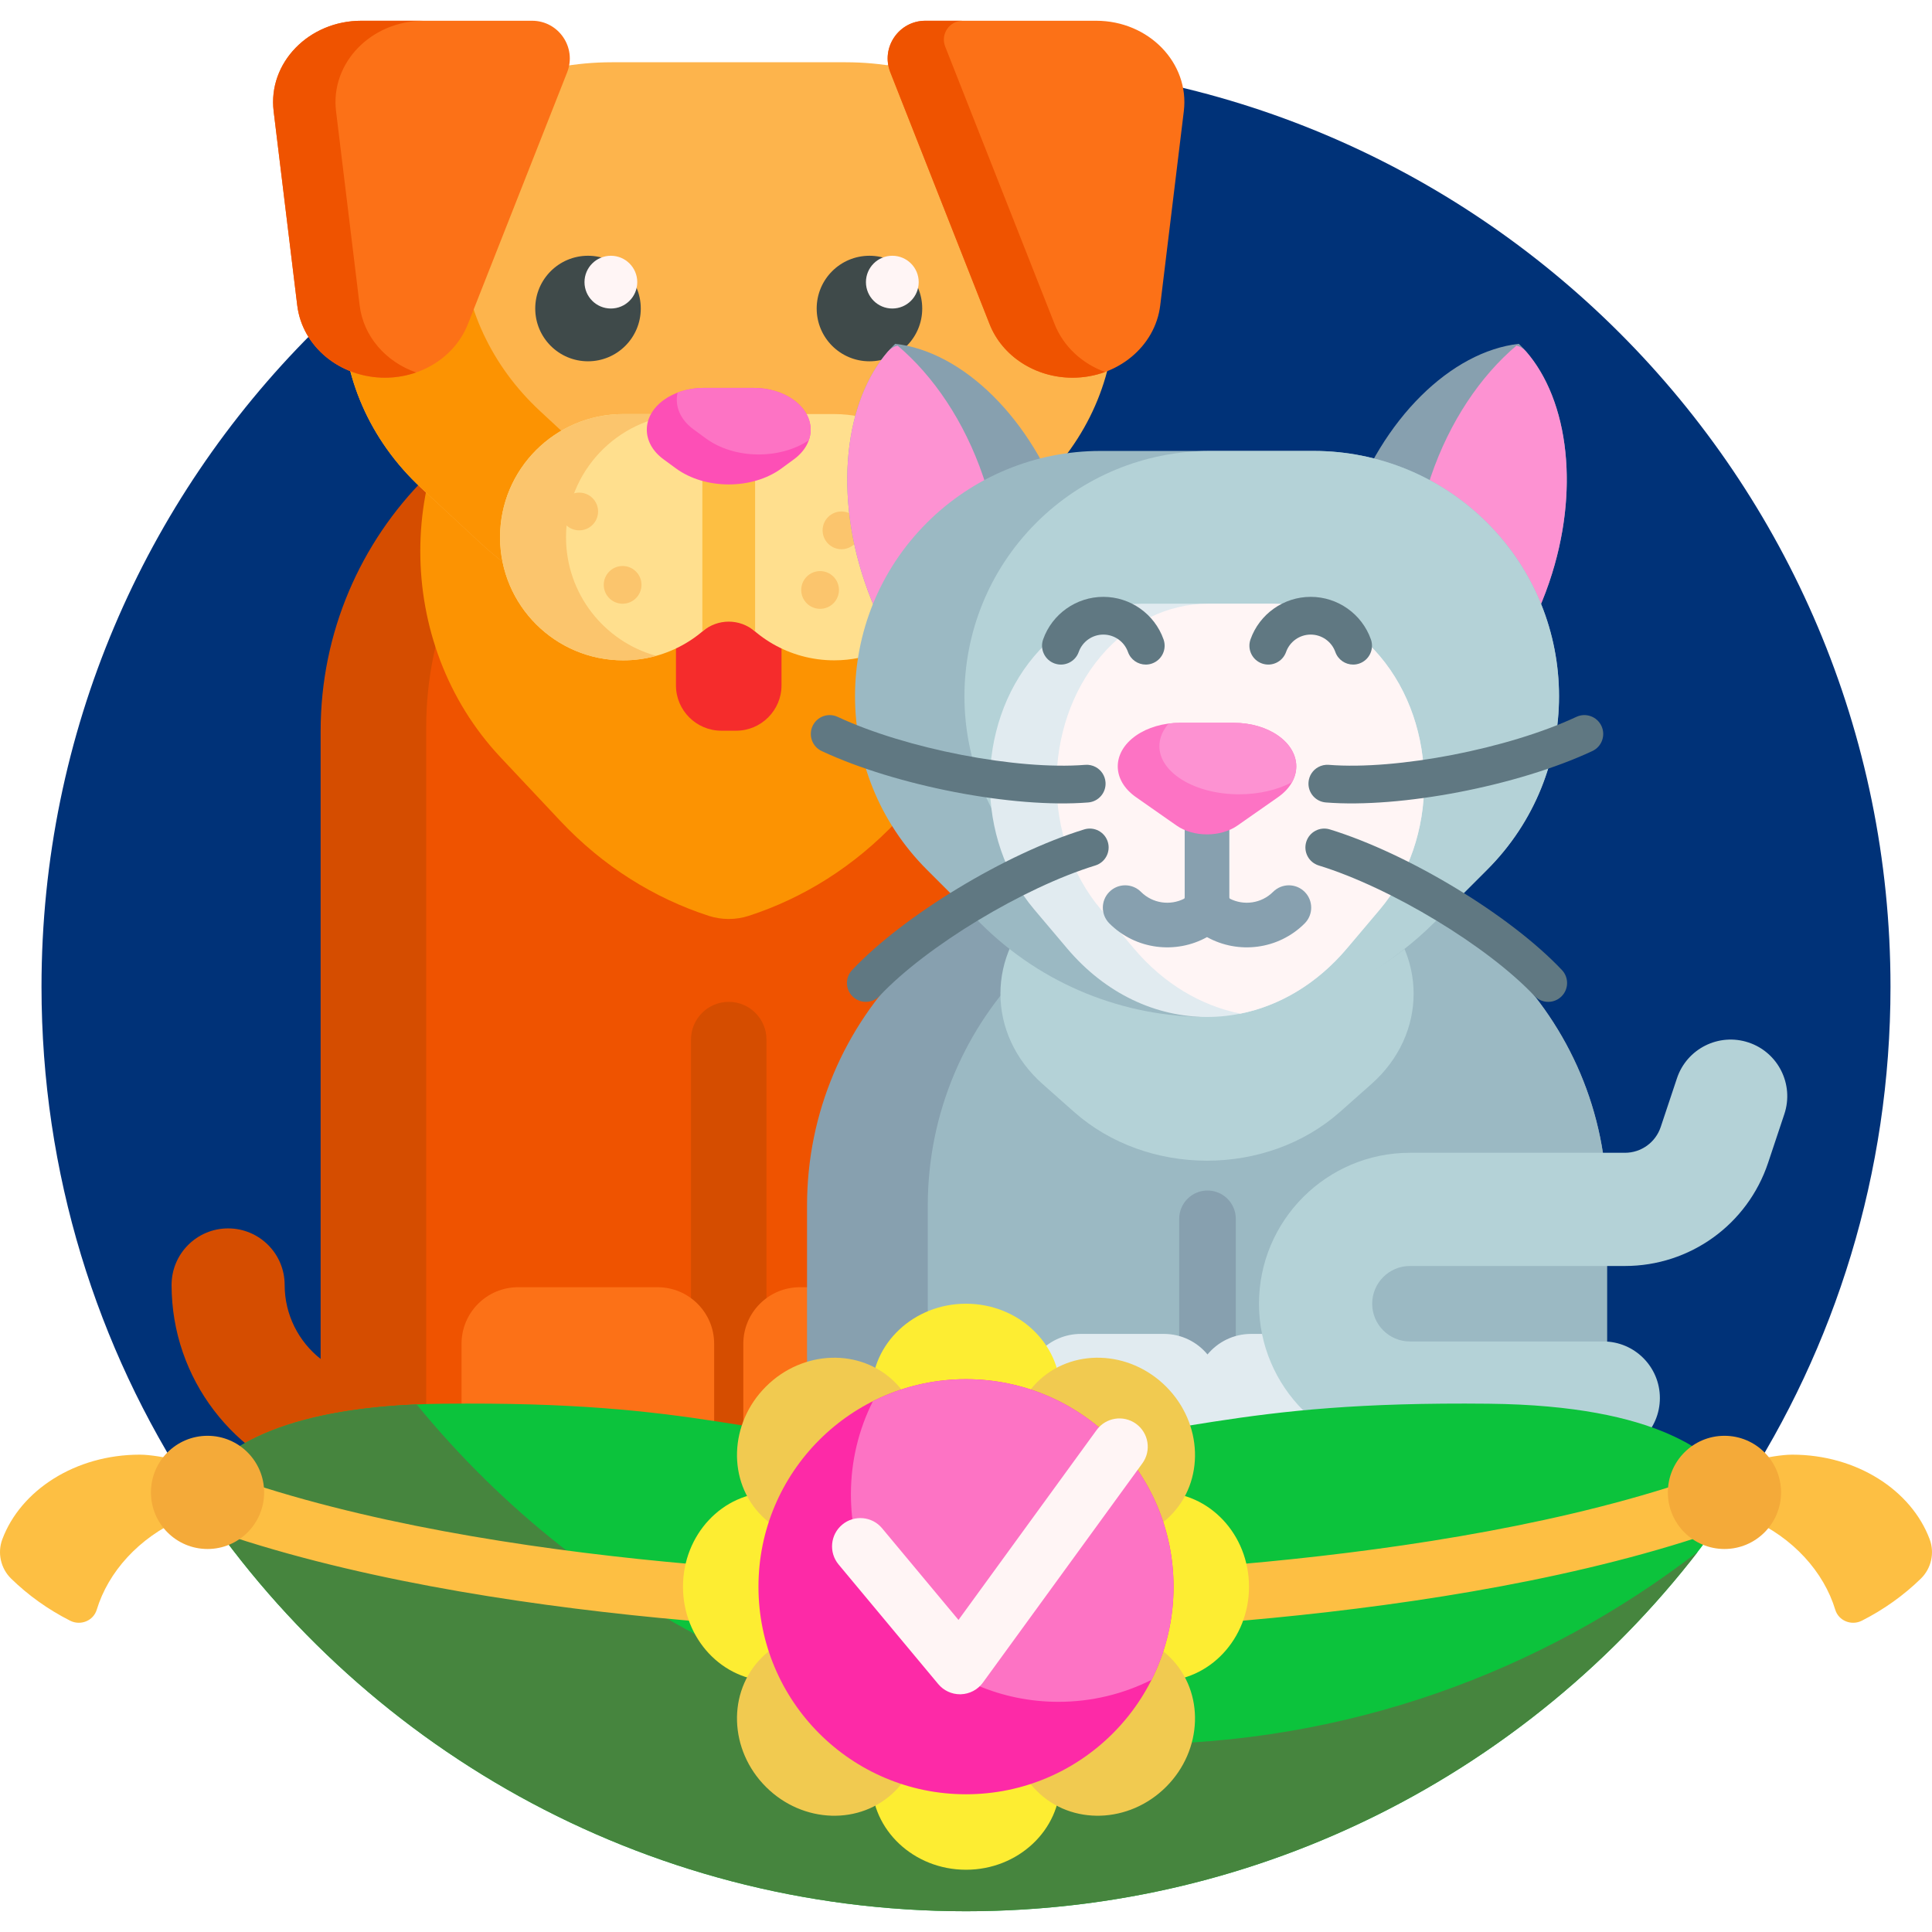
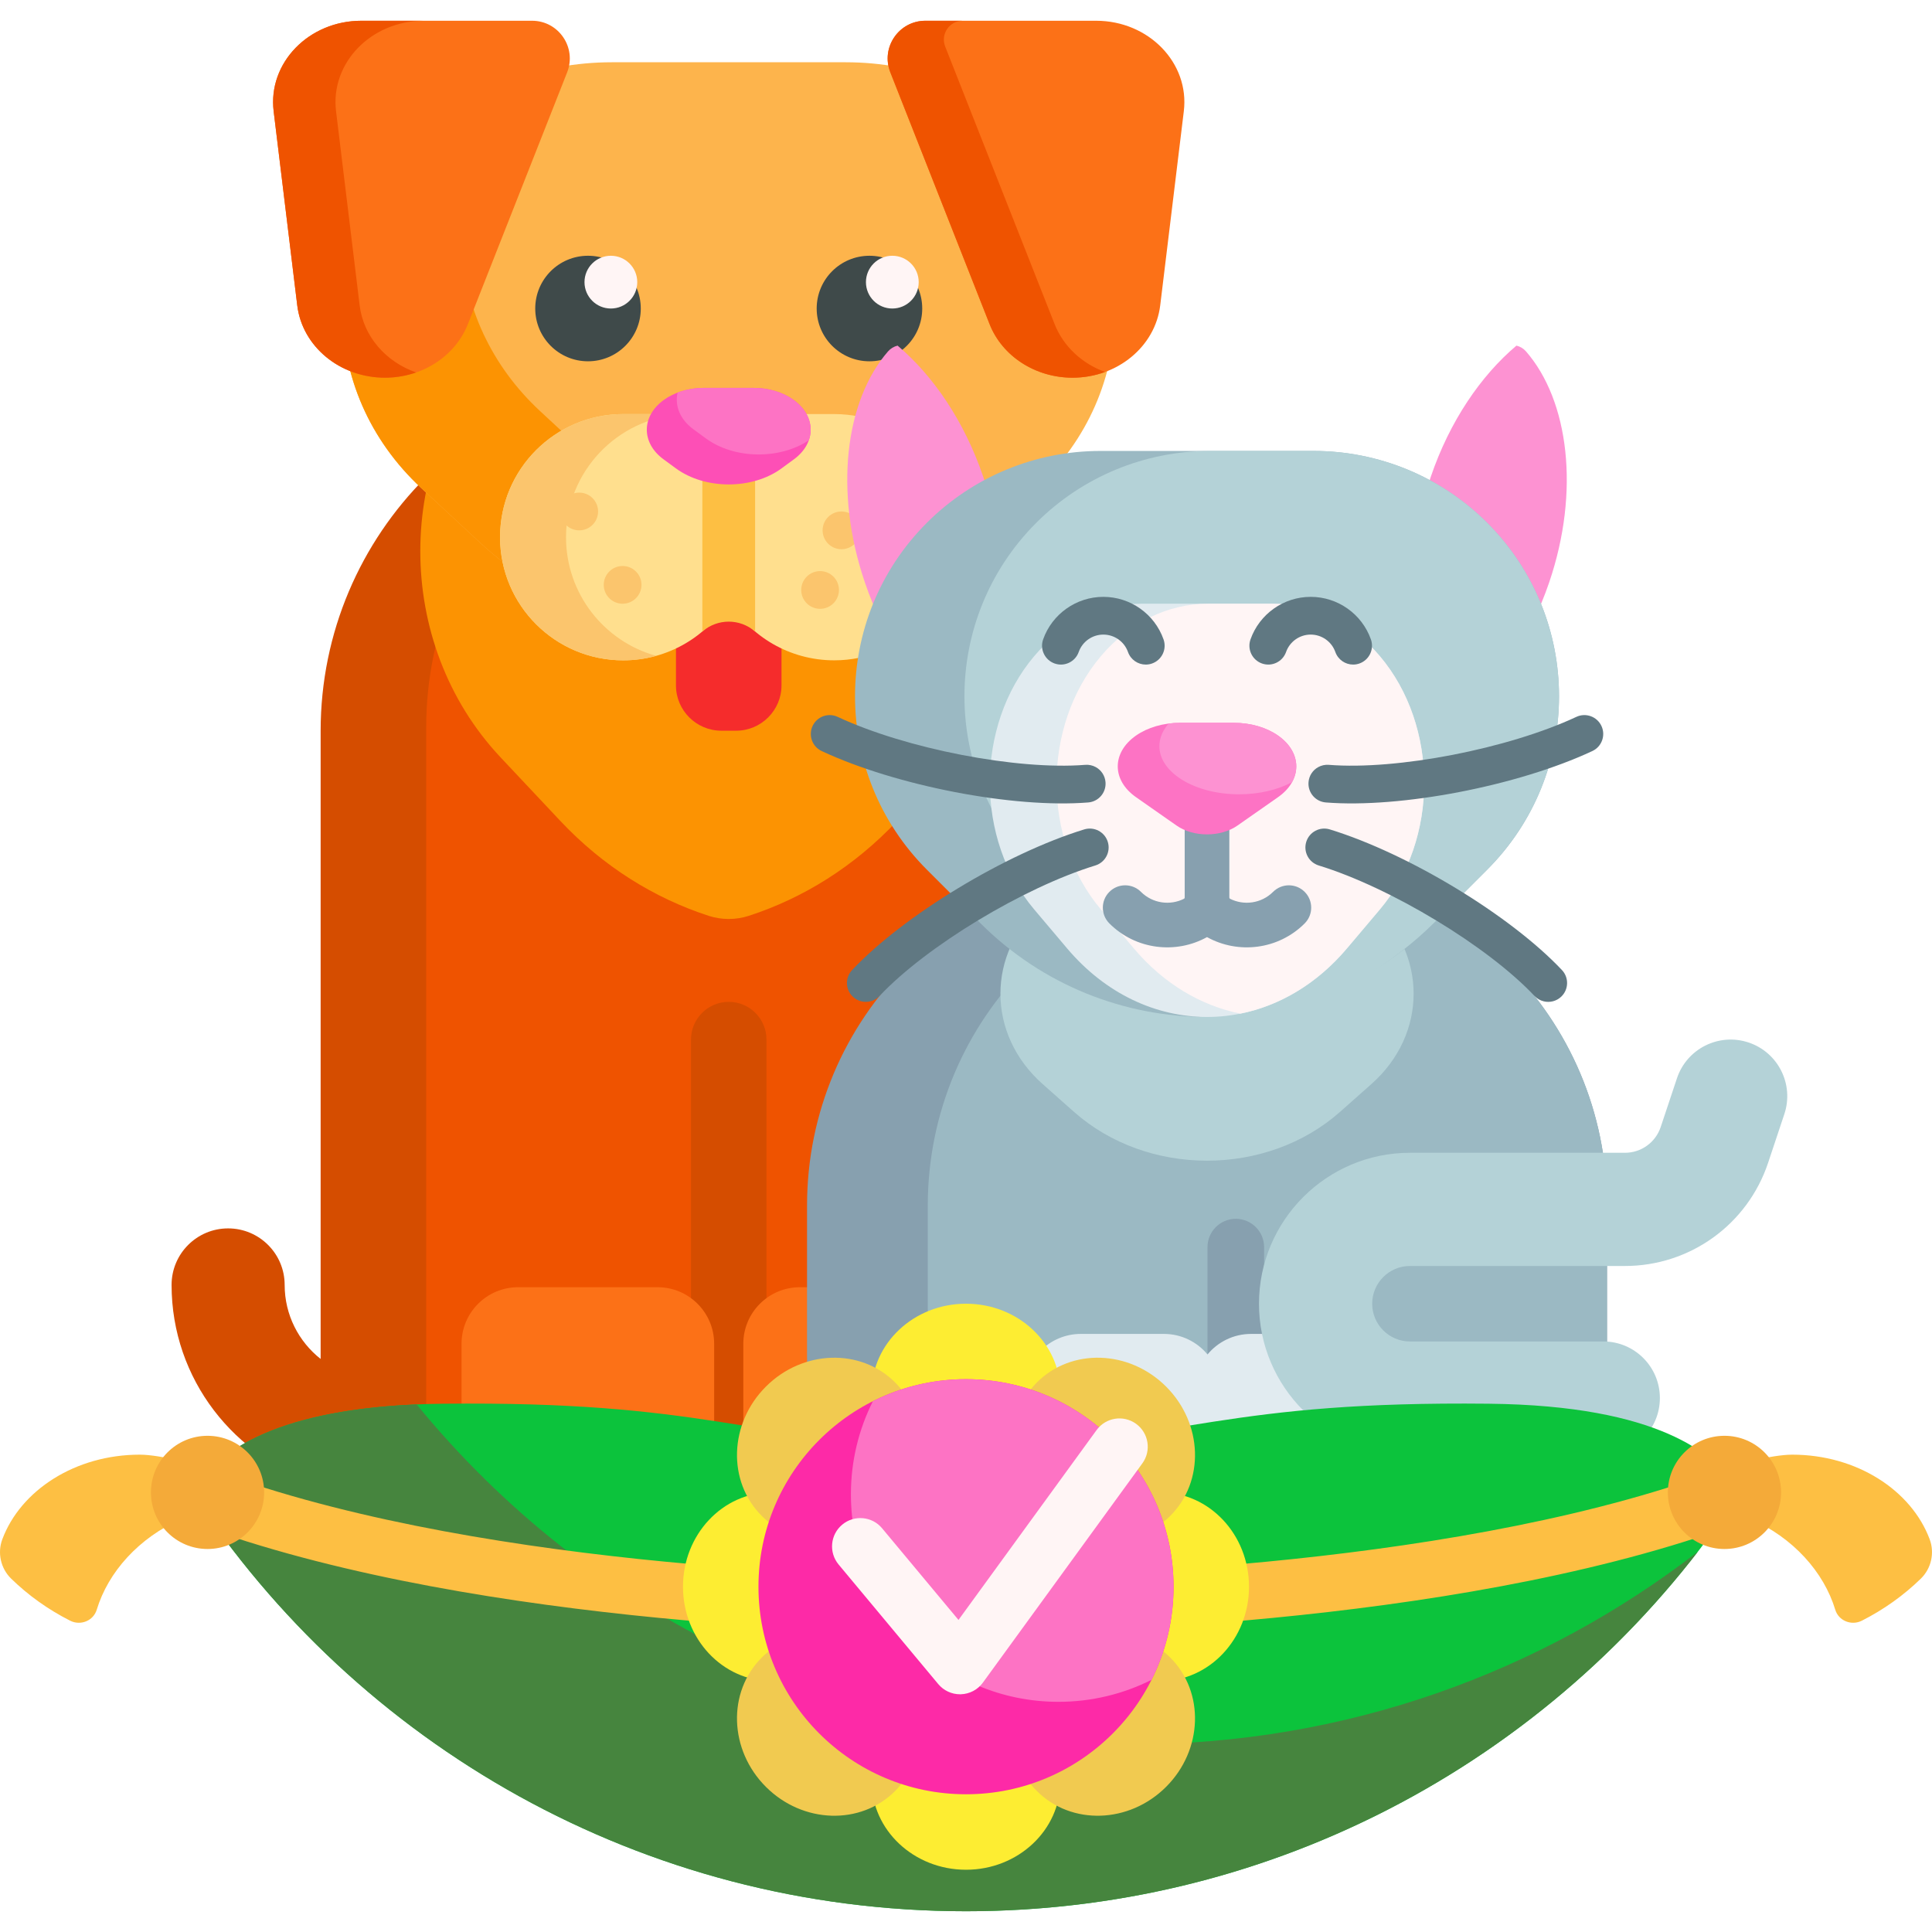
<svg xmlns="http://www.w3.org/2000/svg" id="Capa_1" height="512" viewBox="0 0 512 512" width="512">
  <g>
-     <path d="m50.859 395.5c-25.204-38.507-39.859-84.542-39.859-134 0-135.31 109.69-245 245-245s245 109.69 245 245c0 49.458-14.655 95.493-39.859 134z" fill="#003278" />
    <path d="m301.271 193.732v205.373h-216.299v-5.852c-22.802-6.687-39.502-27.796-39.502-52.732 0-8.275 6.708-14.984 14.984-14.984s14.984 6.709 14.984 14.984c0 7.947 3.731 15.039 9.534 19.616v-166.405c0-52.467 42.533-95 95-95h26.299c52.467 0 95 42.533 95 95z" fill="#d54d00" />
    <path d="m301.271 192.897v206.209h-188.329v-206.209c0-52.006 42.159-94.164 94.164-94.164 52.006-.001 94.165 42.158 94.165 94.164z" fill="#ef5300" />
    <path d="m193.122 405.5c-5.523 0-10-4.477-10-10v-120c0-5.523 4.477-10 10-10 5.523 0 10 4.477 10 10v120c0 5.523-4.478 10-10 10z" fill="#d54d00" />
    <path d="m263.934 356.125v34.375c0 8.284-6.716 15-15 15h-36.95c-8.284 0-15-6.716-15-15v-34.375c0-8.284 6.716-15 15-15h36.95c8.284 0 15 6.716 15 15zm-89.675-15h-36.949c-8.284 0-15 6.716-15 15v34.375c0 8.284 6.716 15 15 15h36.949c8.284 0 15-6.716 15-15v-34.375c0-8.284-6.716-15-15-15z" fill="#fc7117" />
    <path d="m132.658 91.442c13.622-14.49 32.097-22.63 51.361-22.63h18.205c19.264 0 37.739 8.14 51.361 22.63 28.366 30.173 28.366 79.094 0 109.267l-15.804 16.811c-11.382 12.107-24.933 20.499-39.322 25.176-3.474 1.129-7.203 1.129-10.676 0-14.389-4.677-27.941-13.069-39.322-25.176l-15.804-16.811c-28.365-30.173-28.366-79.093.001-109.267z" fill="#fc9302" />
    <path d="m162.096 16.5h62.05c18.91 0 37.045 6.967 50.416 19.369 27.844 25.825 27.844 67.695 0 93.52l-15.513 14.388c-36.411 33.771-95.445 33.771-131.857 0l-15.513-14.388c-27.844-25.825-27.844-67.695 0-93.52 13.373-12.402 31.508-19.369 50.417-19.369z" fill="#fdb44c" />
    <path d="m261.248 141.738-2.198 2.039c-36.411 33.771-95.445 33.771-131.857 0l-15.513-14.388c-27.844-25.825-27.844-67.695 0-93.52 7.621-7.069 16.79-12.372 26.768-15.626-23.045 25.977-21.479 64.439 4.699 88.719l15.513 14.388c27.736 25.724 68.597 31.853 102.588 18.388z" fill="#fc9302" />
    <path d="m195.106 193.641h-3.97c-6.6 0-12-5.4-12-12v-50.586c0-6.6 5.4-12 12-12h3.97c6.6 0 12 5.4 12 12v50.586c0 6.6-5.4 12-12 12z" fill="#f52c2c" />
    <path d="m253.722 142.363c0 18.022-14.609 32.631-32.631 32.631-11.87 0-22.26-6.338-27.97-15.815-5.71 9.477-16.099 15.815-27.97 15.815-18.022 0-32.631-14.609-32.631-32.631 0-18.022 14.609-32.631 32.631-32.631h13.985c5.569 0 10.568 2.442 13.985 6.313 3.417-3.871 8.416-6.313 13.985-6.313h13.985c18.022 0 32.631 14.61 32.631 32.631z" fill="#ffdf8e" />
    <path d="m173.892 173.811c-2.782.772-5.713 1.184-8.74 1.184-18.022 0-32.631-14.609-32.631-32.631 0-18.022 14.609-32.631 32.631-32.631h13.985c.507 0 1.009.02 1.505.06-17.095 1.027-30.642 15.217-30.642 32.57 0 14.995 10.114 27.627 23.892 31.448z" fill="#fbc56d" />
    <path d="m158.5 135.549c0 2.761-2.239 5-5 5s-5-2.239-5-5 2.239-5 5-5 5 2.239 5 5zm6.5 14.444c-2.761 0-5 2.239-5 5s2.239 5 5 5 5-2.239 5-5-2.239-5-5-5zm52.333 1.355c-2.761 0-5 2.239-5 5s2.239 5 5 5 5-2.239 5-5-2.238-5-5-5zm5.667-15.799c-2.761 0-5 2.239-5 5s2.239 5 5 5 5-2.239 5-5-2.239-5-5-5z" fill="#fbc56d" />
    <path d="m169.813 81.762c0 7.724-6.261 13.985-13.985 13.985s-13.985-6.261-13.985-13.985 6.261-13.985 13.985-13.985c7.724.001 13.985 6.262 13.985 13.985zm60.602-13.984c-7.724 0-13.985 6.261-13.985 13.985s6.261 13.985 13.985 13.985 13.985-6.261 13.985-13.985-6.262-13.985-13.985-13.985z" fill="#3f4a4a" />
    <path d="m168.881 74.77c0 3.862-3.131 6.992-6.992 6.992s-6.992-3.131-6.992-6.992c0-3.862 3.13-6.992 6.992-6.992s6.992 3.13 6.992 6.992zm67.594-6.992c-3.862 0-6.992 3.131-6.992 6.992 0 3.862 3.131 6.992 6.992 6.992s6.992-3.131 6.992-6.992c0-3.862-3.131-6.992-6.992-6.992z" fill="#fff5f5" />
    <path d="m150.3 19.168-26.306 66.728c-3.361 8.525-12.145 14.2-21.979 14.2-11.908 0-21.915-8.253-23.242-19.168l-6.254-51.451c-1.554-12.787 9.293-23.977 23.241-23.977h45.237c7.054 0 11.89 7.106 9.303 13.668zm140.183-13.668h-45.237c-7.053 0-11.89 7.106-9.303 13.668l26.306 66.728c3.361 8.525 12.145 14.2 21.979 14.2 11.908 0 21.915-8.253 23.242-19.168l6.254-51.451c1.555-12.787-9.293-23.977-23.241-23.977z" fill="#fc7117" />
    <path d="m292.848 98.58c-2.675.979-5.586 1.515-8.62 1.515-9.834 0-18.618-5.675-21.979-14.2l-26.306-66.728c-2.587-6.562 2.25-13.668 9.303-13.668h9.887c-3.527 0-5.945 3.553-4.652 6.834l29.001 73.562c2.331 5.915 7.274 10.458 13.366 12.685zm-197.538-17.653-6.254-51.451c-1.554-12.786 9.293-23.976 23.242-23.976h-16.538c-13.948 0-24.796 11.19-23.242 23.976l6.254 51.451c1.327 10.915 11.334 19.168 23.242 19.168 2.882 0 5.673-.487 8.265-1.391-7.999-2.792-13.966-9.523-14.969-17.777z" fill="#ef5300" />
    <path d="m200.114 167.359c-.028-.023-.055-.046-.083-.07-4.015-3.396-9.804-3.396-13.82 0l-.083.07v-48.303h13.985v48.303z" fill="#fdbf43" />
    <path d="m186.539 102.795h13.164c4.012 0 7.859 1.168 10.696 3.247 5.907 4.329 5.907 11.349 0 15.678l-3.291 2.412c-7.725 5.662-20.249 5.662-27.974 0l-3.291-2.412c-5.907-4.329-5.907-11.349 0-15.678 2.837-2.079 6.685-3.247 10.696-3.247z" fill="#fd4fb6" />
    <path d="m214.34 116.686c-7.764 5.161-19.772 4.997-27.265-.495l-3.291-2.412c-3.616-2.65-5.018-6.308-4.208-9.739 2.132-.81 4.516-1.245 6.963-1.245h13.164c4.012 0 7.859 1.168 10.696 3.247 3.936 2.884 5.249 6.963 3.941 10.644z" fill="#fd73c4" />
    <path d="m335.873 449.507h-32c-49.706 0-90-40.294-90-90v-40c0-49.706 40.294-90 90-90h32c49.706 0 90 40.294 90 90v40c0 49.706-40.295 90-90 90z" fill="#87a0af" />
    <path d="m335.873 449.507c-49.706 0-90-40.294-90-90v-40c0-49.706 40.294-90 90-90 49.706 0 90 40.294 90 90v40c0 49.706-40.295 90-90 90z" fill="#9bb9c3" />
-     <path d="m320 395.5c-4.142 0-7.5-3.358-7.5-7.5v-65c0-4.142 3.358-7.5 7.5-7.5 4.142 0 7.5 3.358 7.5 7.5v65c0 4.142-3.358 7.5-7.5 7.5z" fill="#87a0af" />
+     <path d="m320 395.5v-65c0-4.142 3.358-7.5 7.5-7.5 4.142 0 7.5 3.358 7.5 7.5v65c0 4.142-3.358 7.5-7.5 7.5z" fill="#87a0af" />
    <path d="m368.564 368.5v20c0 8.284-6.716 15-15 15h-22c-4.654 0-8.813-2.119-11.564-5.445-2.751 3.326-6.91 5.445-11.563 5.445h-22c-8.284 0-15-6.716-15-15v-20c0-8.284 6.716-15 15-15h22c4.654 0 8.812 2.119 11.563 5.445 2.751-3.326 6.91-5.445 11.564-5.445h22c8.284 0 15 6.716 15 15z" fill="#e1ebf0" />
    <path d="m472.87 295.243-4.302 12.906c-5.454 16.36-20.704 27.351-37.947 27.351h-56.978c-5.514 0-10 4.486-10 10s4.486 10 10 10h51.242c8.284 0 15 6.716 15 15s-6.716 15-15 15h-51.242c-22.056 0-40-17.944-40-40s17.944-40 40-40h56.978c4.311 0 8.123-2.748 9.486-6.838l4.302-12.905c2.619-7.859 11.11-12.106 18.974-9.487 7.859 2.619 12.106 11.114 9.487 18.973zm-196.575-55.825c-14.899 13.215-14.899 34.641 0 47.855l8.301 7.362c19.483 17.281 51.071 17.281 70.554 0l8.301-7.362c14.899-13.215 14.899-34.64 0-47.855-7.155-6.346-16.858-9.911-26.977-9.911h-33.202c-10.118 0-19.822 3.565-26.977 9.911z" fill="#b4d2d7" />
-     <path d="m402.507 91.119c12.896 12.471 16.704 37.793 8.04 63.224s-27.141 43.16-44.968 45.164c-12.896-12.471-16.704-37.793-8.04-63.224s27.141-43.16 44.968-45.164zm-165.269 0c-12.896 12.471-16.704 37.793-8.04 63.224s27.141 43.16 44.968 45.164c12.896-12.471 16.704-37.793 8.04-63.224s-27.141-43.16-44.968-45.164z" fill="#87a0af" />
    <path d="m410.548 154.343c-5.076 14.9-13.521 27.156-23.23 35.155-.026.003-.053.006-.079.009-12.895-12.471-16.704-37.793-8.04-63.224 4.98-14.616 13.201-26.688 22.677-34.692.969.234 1.862.762 2.534 1.535 11.349 13.047 14.36 37.084 6.138 61.217zm-181.35 0c5.076 14.9 13.521 27.156 23.23 35.155.026.003.053.006.079.009 12.895-12.471 16.704-37.793 8.04-63.224-4.98-14.616-13.201-26.688-22.677-34.692-.969.234-1.862.762-2.534 1.535-11.349 13.047-14.36 37.084-6.138 61.217z" fill="#fd92d2" />
    <path d="m291.588 119.507h56.569c17.239 0 33.772 6.848 45.962 19.038 25.384 25.384 25.384 66.54 0 91.924l-14.142 14.142c-33.195 33.195-87.014 33.195-120.208 0l-14.142-14.142c-25.384-25.384-25.384-66.54 0-91.924 12.189-12.19 28.722-19.038 45.961-19.038z" fill="#9bb9c3" />
    <path d="m274.626 138.545c12.19-12.19 28.723-19.038 45.962-19.038h27.569c17.239 0 33.772 6.848 45.962 19.038 25.384 25.384 25.384 66.54 0 91.924l-14.142 14.142c-10.398 10.398-26.745 20.506-41.443 25.54-7.865 2.693-16.492 1.899-23.692-2.255-9.463-5.46-17.052-14.264-26.072-23.284l-14.142-14.142c-25.386-25.385-25.386-66.541-.002-91.925z" fill="#b4d2d7" />
    <path d="m302.422 159.993h34.902c10.636 0 20.837 5 28.358 13.9 15.661 18.533 15.661 48.58 0 67.113l-8.725 10.325c-20.48 24.235-53.686 24.235-74.166 0l-8.725-10.325c-15.661-18.533-15.661-48.58 0-67.113 7.519-8.9 17.72-13.9 28.356-13.9z" fill="#e1ebf0" />
    <path d="m320.103 159.993h17.22c10.636 0 20.836 5 28.357 13.9 15.661 18.533 15.661 48.58 0 67.113l-8.726 10.325c-7.983 9.447-17.899 15.211-28.242 17.293-10.343-2.082-20.259-7.846-28.242-17.293l-8.725-10.325c-15.661-18.533-15.661-48.58 0-67.113 7.522-8.9 17.722-13.9 28.358-13.9z" fill="#fff5f5" />
    <path d="m345.749 244.717c-6.997 6.997-17.625 8.206-25.876 3.625-8.251 4.58-18.879 3.372-25.876-3.625-2.311-2.311-2.311-6.056 0-8.367 2.31-2.31 6.056-2.311 8.367 0 3.1 3.1 7.767 3.7 11.474 1.801.038-.086.077-.171.119-.255v-18.389h11.833v18.389c.042.084.082.169.119.255 3.707 1.899 8.374 1.299 11.474-1.801 2.311-2.31 6.056-2.311 8.367 0 2.31 2.311 2.31 6.057-.001 8.367z" fill="#87a0af" />
    <path d="m312.7 191.558h14.346c4.372 0 8.565 1.215 11.656 3.379 6.437 4.505 6.437 11.809 0 16.314l-10.759 7.53c-4.457 3.119-11.682 3.119-16.139 0l-10.759-7.53c-6.437-4.505-6.437-11.809 0-16.314 3.09-2.164 7.283-3.379 11.655-3.379z" fill="#fd73c4" />
    <path d="m342.413 207.274c-3.732 2.007-8.649 3.226-14.038 3.226-11.667 0-21.125-5.714-21.125-12.763 0-2.164.892-4.202 2.465-5.988.978-.126 1.977-.192 2.985-.192h14.346c4.372 0 8.565 1.215 11.656 3.379 4.766 3.336 6.003 8.206 3.711 12.338z" fill="#fd92d2" />
    <path d="m293.58 223.114c.81 2.64-.672 5.437-3.312 6.247-19.084 5.861-44.735 21.371-57.179 34.575-.701.744-1.576 1.225-2.502 1.44-1.576.366-3.3-.038-4.566-1.231-2.01-1.894-2.104-5.058-.21-7.068 13.672-14.507 40.696-30.881 61.52-37.276 2.639-.812 5.439.673 6.249 3.313zm-5.193-10.454c2.753-.22 4.806-2.63 4.586-5.382-.139-1.734-1.146-3.19-2.561-3.976-.831-.461-1.802-.691-2.821-.61-18.087 1.445-47.515-4.258-65.599-12.713-2.502-1.17-5.477-.089-6.647 2.412s-.09 5.481 2.412 6.647c19.734 9.226 50.759 15.21 70.63 13.622zm64.027 7.142c-2.638-.813-5.438.672-6.248 3.312s.672 5.437 3.312 6.247c19.083 5.861 44.735 21.371 57.179 34.575.701.744 1.576 1.225 2.501 1.44 1.576.366 3.301-.038 4.566-1.231 2.009-1.894 2.104-5.058.209-7.068-13.671-14.506-40.695-30.88-61.519-37.275zm71.987-27.412c-1.17-2.501-4.145-3.581-6.647-2.412-18.084 8.455-47.513 14.158-65.599 12.713-1.019-.081-1.991.149-2.822.61-1.415.785-2.422 2.242-2.561 3.976-.22 2.753 1.833 5.162 4.585 5.382 19.872 1.588 50.897-4.396 70.631-13.622 2.503-1.166 3.583-4.145 2.413-6.647zm-119.096-16.556c2.604-.92 3.969-3.777 3.048-6.381-2.385-6.747-8.798-11.281-15.957-11.281-7.16 0-13.573 4.534-15.957 11.282-.919 2.604.445 5.46 3.05 6.38 2.603.92 5.46-.445 6.38-3.049.975-2.759 3.598-4.613 6.527-4.613s5.554 1.854 6.529 4.614c.726 2.052 2.654 3.335 4.714 3.335.553 0 1.115-.093 1.666-.287zm54.953 0c2.604-.92 3.969-3.777 3.048-6.381-2.385-6.747-8.797-11.281-15.956-11.281s-13.572 4.534-15.957 11.281c-.921 2.604.444 5.46 3.048 6.381 2.603.92 5.459-.445 6.38-3.048.976-2.76 3.6-4.614 6.529-4.614s5.553 1.854 6.528 4.614c.726 2.052 2.654 3.335 4.714 3.335.553 0 1.115-.093 1.666-.287z" fill="#607882" />
    <path d="m461.198 395.412c-43.741 66.891-119.308 111.088-205.198 111.088s-161.456-44.197-205.198-111.088c.536-.82 1.102-1.625 1.698-2.412 5.491-7.241 19.3-20.525 65-21 68.423-.711 79.788 8.898 138.5 13.5 58.712-4.602 70.077-14.211 138.5-13.5 45.7.475 59.509 13.759 65 21 .597.787 1.163 1.592 1.698 2.412z" fill="#0cc33c" />
    <path d="m449.948 411.216c-44.807 57.96-115.019 95.284-193.948 95.284-85.89 0-161.456-44.197-205.198-111.088.536-.82 1.102-1.625 1.698-2.412 5.197-6.853 17.844-19.118 57.921-20.816 44.928 54.982 113.271 90.082 189.813 90.082 56.38 0 108.312-19.044 149.714-51.05z" fill="#46853e" />
    <path d="m509.061 418.337c-4.515 4.416-9.791 8.191-15.64 11.158-2.755 1.398-6.162.053-7.059-2.904-3.032-9.993-11.14-19.087-22.51-24.093-71.383 27.553-177.104 30.313-207.806 30.502-30.794-.189-136.515-2.949-207.898-30.501-11.37 5.006-19.478 14.1-22.51 24.093-.897 2.956-4.303 4.301-7.058 2.904-5.85-2.967-11.125-6.743-15.64-11.158-2.754-2.694-3.675-6.806-2.324-10.414 4.866-12.996 19.34-22.424 36.438-22.424 5.389 0 16.054 2.835 16.492 3.003 69.004 26.637 172.441 29.312 202.5 29.497 29.967-.185 133.404-2.86 202.409-29.497.438-.169 11.104-3.003 16.492-3.003 17.098 0 31.572 9.427 36.438 22.424 1.351 3.607.43 7.72-2.324 10.413z" fill="#fdbf43" />
    <path d="m70 395.5c0 8.284-6.716 15-15 15s-15-6.716-15-15 6.716-15 15-15 15 6.716 15 15zm387-15c-8.284 0-15 6.716-15 15s6.716 15 15 15 15-6.716 15-15-6.716-15-15-15z" fill="#f4aa39" />
    <path d="m281 368.937c0 12.944-11.193 23.438-25 23.438s-25-10.493-25-23.438c0-12.944 11.193-23.438 25-23.438s25 10.494 25 23.438zm-25 79.688c-13.807 0-25 10.493-25 23.438 0 12.944 11.193 23.438 25 23.438s25-10.493 25-23.438-11.193-23.438-25-23.438zm-51.563-53.125c-12.944 0-23.438 11.193-23.438 25s10.493 25 23.438 25 23.438-11.193 23.438-25-10.493-25-23.438-25zm103.125 0c-12.944 0-23.438 11.193-23.438 25s10.493 25 23.438 25 23.438-11.193 23.438-25-10.493-25-23.438-25z" fill="#fded32" />
    <path d="m237.217 366.362c9.153 9.153 8.658 24.487-1.105 34.25s-25.097 10.258-34.25 1.105-8.658-24.487 1.105-34.25 25.098-10.258 34.25-1.105zm38.67 74.025c-9.763 9.763-10.258 25.098-1.105 34.25 9.153 9.153 24.487 8.658 34.25-1.105s10.258-25.098 1.105-34.25c-9.152-9.152-24.487-8.658-34.25 1.105zm-74.025-1.104c-9.153 9.153-8.658 24.487 1.105 34.25s25.098 10.258 34.25 1.105c9.153-9.153 8.658-24.487-1.105-34.25-9.763-9.764-25.097-10.258-34.25-1.105zm108.276-37.566c9.153-9.153 8.658-24.487-1.105-34.25s-25.098-10.258-34.25-1.105c-9.153 9.153-8.658 24.487 1.105 34.25 9.762 9.764 25.097 10.258 34.25 1.105z" fill="#f1ca50" />
    <path d="m311 420.5c0 30.376-24.624 55-55 55s-55-24.624-55-55 24.624-55 55-55 55 24.624 55 55z" fill="#fd2aa7" />
    <path d="m311 420.5c0 8.87-2.1 17.25-5.83 24.67-7.42 3.73-15.8 5.83-24.67 5.83-30.376 0-55-24.624-55-55 0-8.87 2.1-17.25 5.83-24.67 7.419-3.73 15.799-5.83 24.67-5.83 30.376 0 55 24.624 55 55z" fill="#fd73c4" />
    <path d="m302.732 387.809-42.257 58.103c-1.36 1.871-3.507 3.009-5.818 3.085-.083.002-.165.004-.247.004-2.222 0-4.334-.986-5.762-2.699l-26.41-31.692c-2.651-3.182-2.222-7.911.96-10.563 3.184-2.652 7.912-2.222 10.563.96l20.246 24.295 36.594-50.315c2.437-3.351 7.127-4.09 10.477-1.654s4.091 7.126 1.654 10.476z" fill="#fff5f5" />
  </g>
</svg>